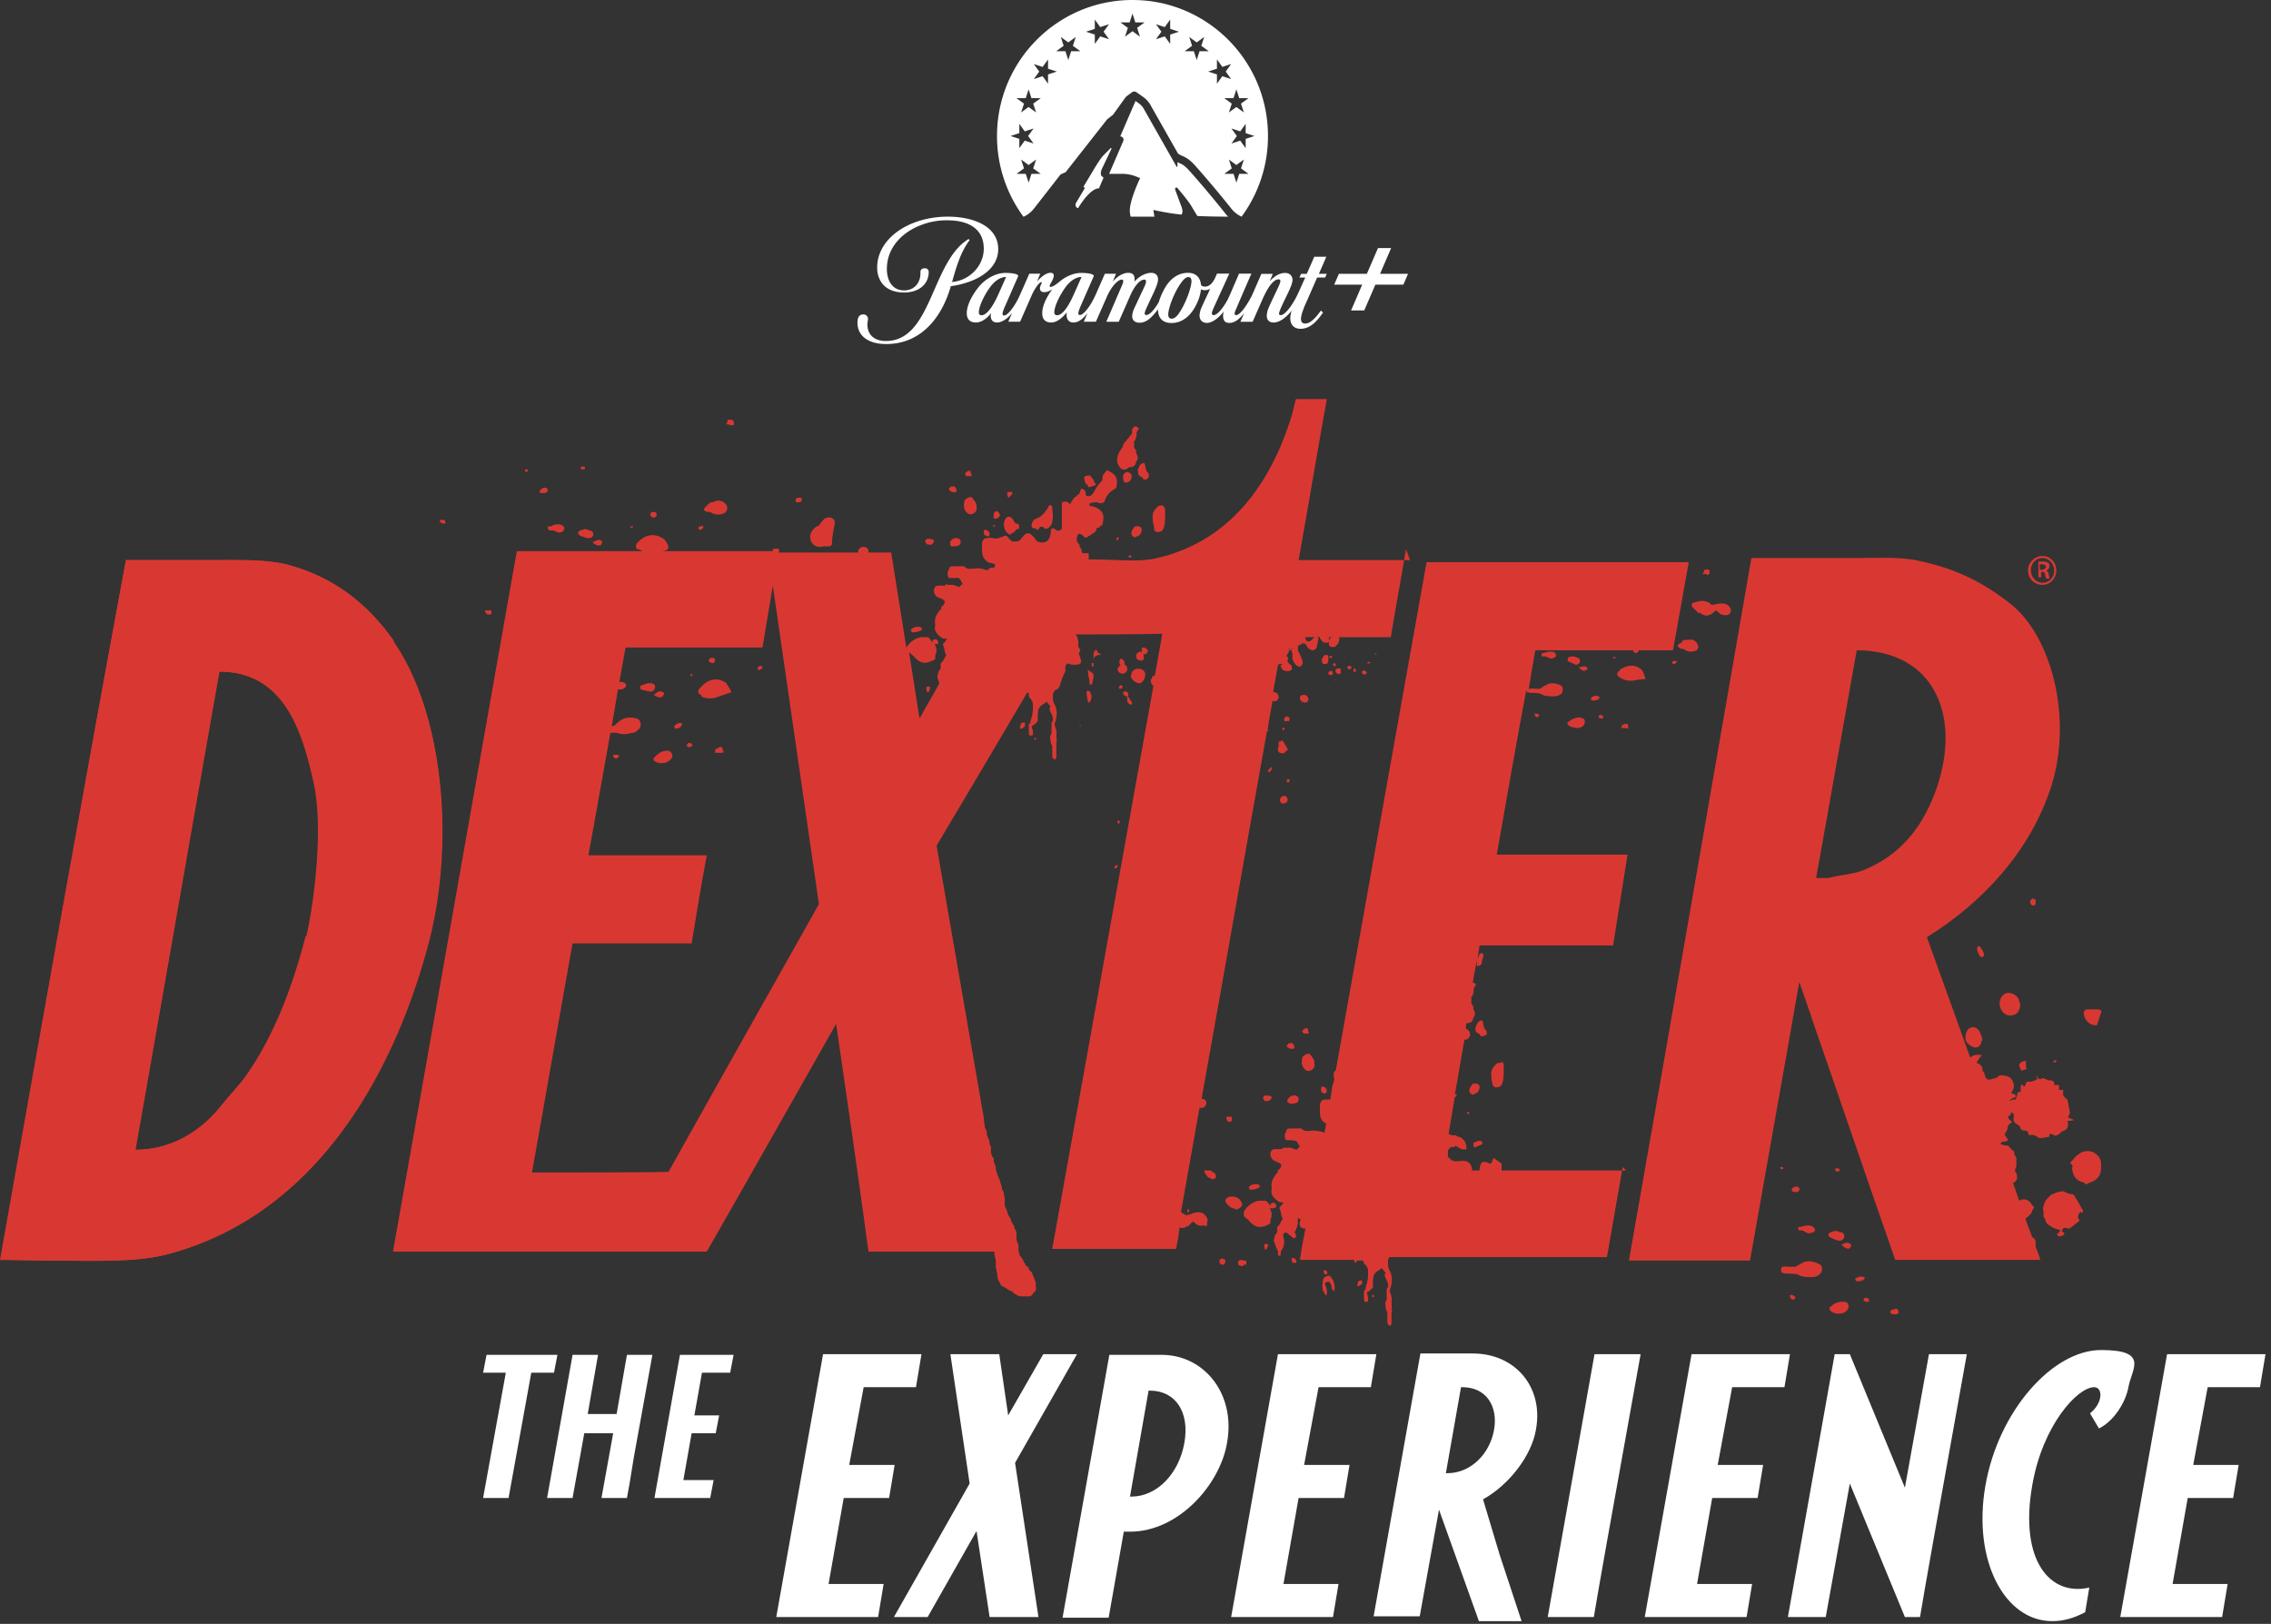
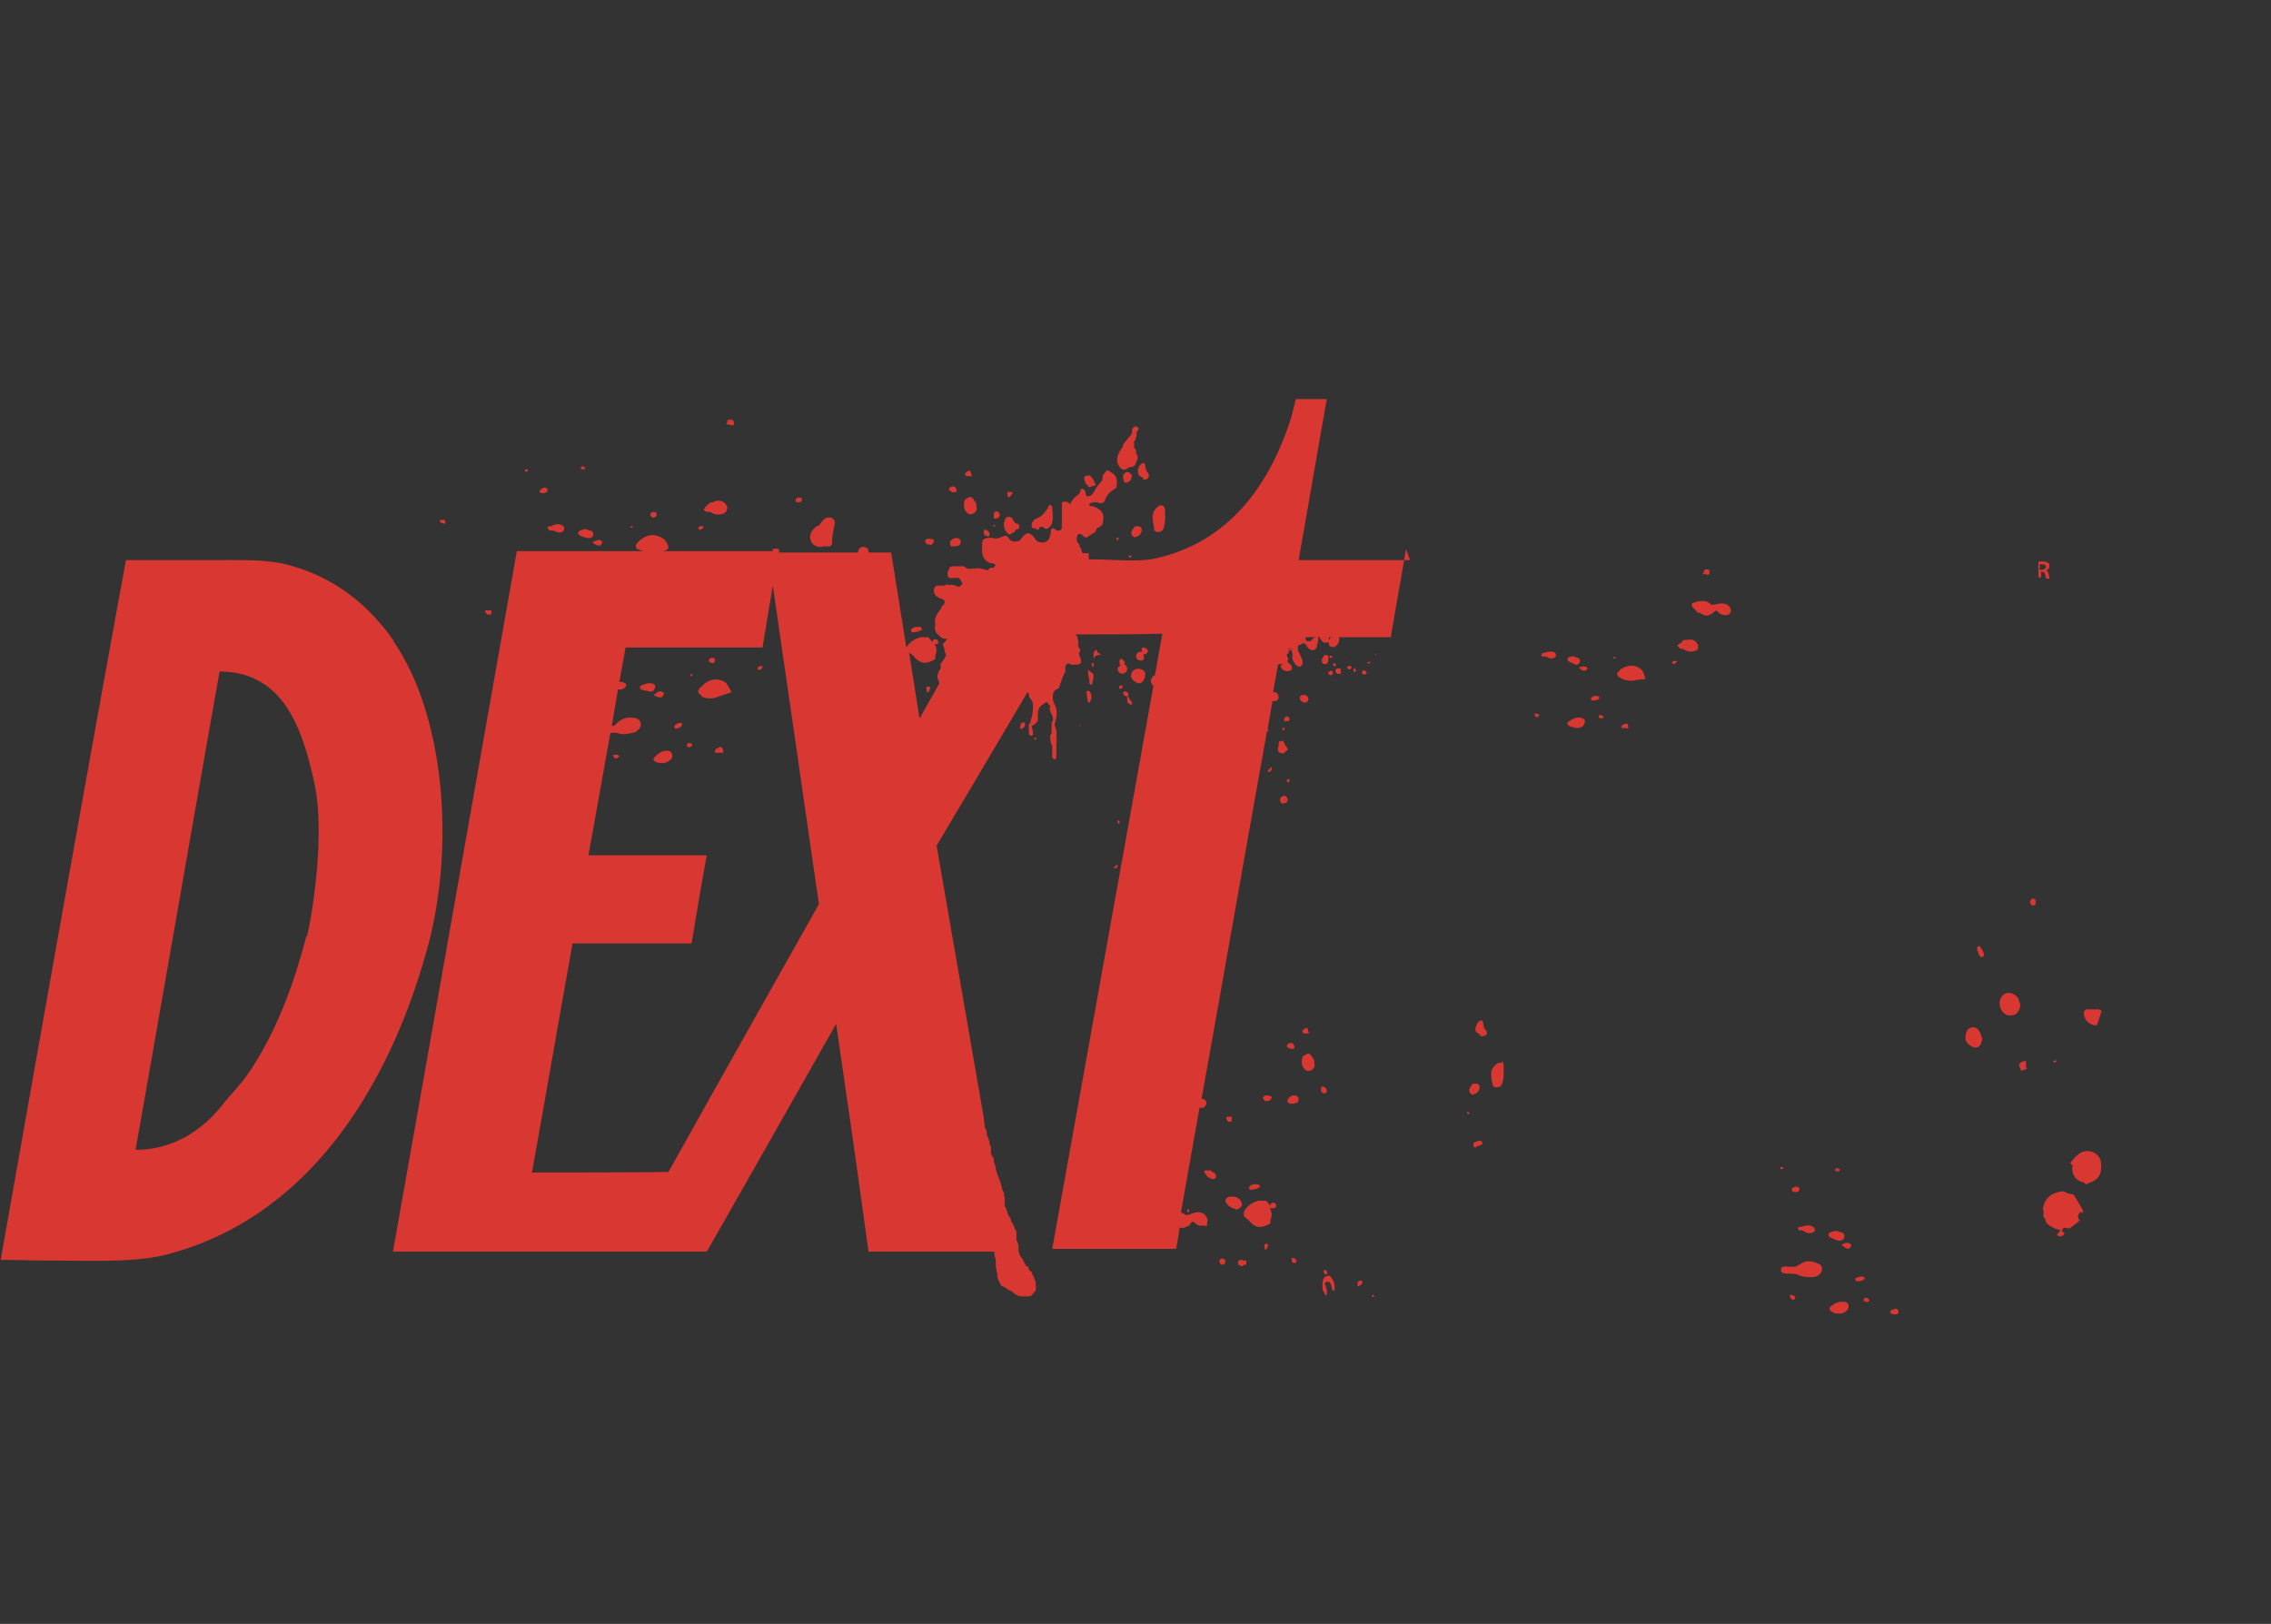
<svg xmlns="http://www.w3.org/2000/svg" width="330" height="236" fill="none">
  <rect width="100%" height="100%" fill="#333333" stroke="none" />
-   <path fill="#fff" d="M160.257 24.25c-.537 1.013-.214 1.376-.018 1.458.08.033.119.12.082.199l-.635 1.476s-1.106-.245-3.007 2.83c-.072.117-.603-.236-.308-.743l1.21-2.041a.18.18 0 0 0-.162-.267l1.324-2.198c.17-.28 1.044-1.8 1.56-2.34l1.089-1.101c.057-.067.148.032.11.11l-1.246 2.617h.001Zm-11.533 7.252a19.725 19.725 0 0 1-3.848-11.737C144.875 8.849 153.689 0 164.564 0c10.874 0 19.688 8.849 19.688 19.766a19.72 19.72 0 0 1-3.838 11.721 3.981 3.981 0 0 1-1.581-1.288c-2.801-3.487-4.8-5.732-5.256-6.23-.978-1.065-1.434-1.131-2.18-1.505a.604.604 0 0 1-.3-.287l-3.808-6.716a3.764 3.764 0 0 0-1.191-1.384l-.951-.67a.558.558 0 0 0-.651.005l-.784.572a.738.738 0 0 0-.167.17l-1.797 2.509-.874.687-6.027 7.676-.552.238a.746.746 0 0 0-.293.227l-3.666 4.707c-.327.409-.786.945-1.612 1.303Zm32.691-6.24-1.085-.791.415-1.282-1.086.792-1.086-.792.416 1.282-1.086.792h1.342l.415 1.281.414-1.281h1.342-.001Zm.868-5.496-1.276-.417v-1.347l-.789 1.09-1.276-.416.789 1.09-.789 1.09 1.276-.416.789 1.09v-1.347l1.276-.416v-.001Zm-3.038-5.498h-1.342l1.086.791-.416 1.282 1.086-.792 1.086.792-.415-1.282 1.085-.79h-1.342l-.414-1.282-.415 1.281h.001Zm-2.411-4.285-1.277.416 1.277.415v1.348l.789-1.09 1.276.416-.788-1.09.788-1.09-1.276.416-.789-1.09v1.349Zm-3.612-3.328-1.086.792h1.342l.415 1.281.414-1.281h1.342l-1.086-.792.415-1.28-1.085.79-1.086-.79.414 1.28h.001Zm-4.459-2.045-.788 1.09 1.276-.416.789 1.09V5.027l1.276-.417-1.276-.415V2.847l-.789 1.09-1.276-.416.788 1.09Zm-5.957-1.352 1.086.791-.414 1.281 1.086-.792 1.085.792-.414-1.281 1.086-.791h-1.342l-.415-1.282-.415 1.282h-1.343Zm-4.994 1.352 1.276.417v1.347l.788-1.09 1.277.416-.79-1.09.789-1.09-1.277.416-.788-1.09v1.348l-1.276.415.001.001Zm-3.25 2.045-1.085.792h1.342l.414 1.281.414-1.281h1.342l-1.086-.792.415-1.28-1.085.79-1.086-.79.414 1.28h.001Zm-3.546 3.744-.788 1.09 1.276-.415.788 1.09v-1.348l1.277-.416-1.277-.415V8.637l-.788 1.09-1.276-.416.788 1.09V10.4Zm-3.305 3.87 1.086.79-.415 1.282 1.086-.792 1.086.792-.415-1.282 1.085-.79h-1.342l-.414-1.282-.415 1.281h-1.342Zm-.868 5.497 1.277.416v1.347l.788-1.09 1.276.416-.789-1.09.789-1.09-1.276.416-.788-1.09v1.347l-1.277.417Zm.868 5.497h1.342l.415 1.281.414-1.281h1.342l-1.085-.792.415-1.282-1.086.792-1.086-.792.415 1.282-1.086.792Zm23.386 2.07s1.647 1.907 2.073 2.702l.811 1.353c.699.045 2.627.098 4.483.098a5.269 5.269 0 0 1-.517-.599c-3.167-3.94-5.175-6.134-5.194-6.156-.642-.7-.939-.836-1.429-1.059l-.227-.105v.598c0 .079-.092.12-.139.037l-4.657-8.21-.012-.026a2.639 2.639 0 0 0-.833-.968l-.455-.32-2.22 5.145c.346 0 .578.355.441.674l-2.052 4.766h1.883c.728 0 1.448.143 2.123.42l.496.204s-1.498 3.094-1.498 4.723c0 .297.047.597.122.877h3.453l-.159-.977s2.078.481 4.105.678c.094-.138.247-.516-.04-1.218l-.872-2.352c-.118-.3.14-.482.314-.284Zm-26.046 8.87c0-3.184-3.362-4.716-7.355-4.716-4.272 0-8.191 1.901-9.63 4.849a5.597 5.597 0 0 0-.602 2.535c-.015.766.19 1.518.602 2.15.617.915 1.717 1.49 3.332 1.49 1.982 0 3.553-1.09 3.553-2.992 0 0 .029-.53-.588-.53-.499 0-.631.353-.616.53.074 1.488-.808 2.683-2.379 2.683-1.761 0-2.496-1.503-2.496-3.11 0-3.287 2.467-5.467 5.036-6.41a10.212 10.212 0 0 1 3.759-.664c2.906 0 5.285 1.12 5.285 4.127 0 2.505-2.1 4.642-4.61 4.834l.103-.339c.513-1.843 1.145-3.861 2.172-5.35.058-.088.161-.236.279-.382l-.147-.177c-.22.133-.426.28-.632.442-4.815 3.774-4.962 14.384-11.377 14.384-.22 0-.441-.015-.66-.044-1.336-.221-2.041-1.12-2.041-2.372 0-.25.088-.59.088-.782a.644.644 0 0 0-.631-.663h-.073c-.573 0-.807.457-.822 1.106-.044 1.872 1.336 2.962 3.465 3.169.234.014.47.029.719.029 5.005 0 8.073-3.803 9.381-8.415a11 11 0 0 0 1.952-.412c2.32-.65 4.933-2.21 4.933-4.967v-.003Zm46.595 3.595h1.145l-.235.53h-1.159c-.074.177-.456 1.032-.837 1.917-.455 1.046-.94 2.136-.954 2.15-.338.856-.559 1.49-.559 1.962 0 .471.236.663.602.663.338-.015.646-.133.911-.354.484-.353.954-.928 1.38-1.533l.309.295c-.456.649-.998 1.355-1.674 1.827-.47.34-1.028.53-1.601.53-.865 0-1.482-.515-1.482-1.547.015-.383.073-.751.205-1.12-.557.752-1.6 1.753-2.627 1.753-.69 0-.998-.427-.998-.987.029-.428.131-.84.308-1.223.191-.457.47-1.047.837-1.814.396-.84.836-1.68.836-1.99v-.044a.241.241 0 0 0-.25-.22c-.749 0-1.556 1.105-2.363 2.932l-1.424 3.242h-1.777l.543-1.238c-.646.781-1.306 1.4-2.157 1.4-.735 0-.896-.5-.896-1.032 0-.206.029-.412.074-.605h-.015c-.704.959-1.688 1.636-2.408 1.636-.719 0-1.071-.457-1.071-1.09.029-.413.132-.826.308-1.194.279-.634.631-1.386.954-2.063l.279-.605a1.544 1.544 0 0 1-.763.192 1.109 1.109 0 0 1-.572-.118 6.316 6.316 0 0 1-.573 1.99c-.793 1.783-2.099 2.903-3.714 2.903-1.366 0-1.879-.81-1.953-1.74v-.25c-.881 1.165-1.659 1.946-2.687 1.946-.793 0-1.072-.457-1.072-.973.029-.353.118-.707.265-1.031l1.585-3.39a1.61 1.61 0 0 0 .162-.59c0-.19-.074-.28-.25-.28-.588 0-1.366.782-2.07 2.388l-1.645 3.744h-1.806l2.32-5.38c.073-.162.132-.339.146-.515v-.044a.214.214 0 0 0-.235-.193c-.47 0-1.424.856-2.128 2.447l-1.615 3.67h-1.762l.543-1.239c-.734.899-1.322 1.356-2.055 1.356-.661 0-.984-.487-.984-1.062 0-.147.015-.28.029-.413-.469.59-1.335 1.474-2.26 1.474-.925 0-1.321-.53-1.307-1.386 0-1.017.588-2.255 1.454-3.434-.368.236-.778.413-1.145.413-.471 0-.646-.25-.646-.575 0-.326.264-.678.264-.811 0-.044-.029-.073-.088-.073-.176 0-.806.648-1.365 1.901l-1.688 3.847h-1.717l.542-1.253c-.675.84-1.512 1.37-2.142 1.37-.719 0-.955-.427-.955-1.016.015-.118.029-.235.059-.353-.456.59-1.248 1.37-2.232 1.37-.88 0-1.321-.53-1.306-1.385.014-1.061.646-2.358 1.571-3.581.836-1.135 2.422-2.24 4.051-2.24 1.101 0 1.967.192 1.836.5l-1.806 4.127c-.161.354-.455 1.032-.455 1.311 0 .177.088.251.22.251.587 0 1.658-1.518 2.305-2.977l1.365-3.095h1.586l-.47 1.135c.557-.649 1.322-1.268 1.967-1.268.338 0 .47.162.47.413 0 .545-.603 1.253-.603 1.504 0 .073.044.133.162.133.221 0 .66-.251 1.262-.752.852-.722 2.011-1.282 3.141-1.282 1.131 0 1.968.192 1.836.5l-1.805 4.112c-.118.28-.426.973-.426 1.253 0 .177.088.25.219.25.588 0 1.63-1.443 2.277-2.902l1.364-3.095h1.616l-.47 1.15c.719-.825 1.512-1.282 2.275-1.282.602 0 .896.31.896.899 0 .132 0 .25-.029.383.72-.796 1.629-1.282 2.467-1.282.602 0 .969.383.969.914 0 .501-.22 1.003-.543 1.769l-1.16 2.475c-.058.148-.235.546-.235.723 0 .177.089.25.221.25.528 0 1.188-.81 1.82-1.857a9.897 9.897 0 0 1 1.057-2.342c.69-1.062 1.733-1.931 3.2-1.931 1.057 0 1.777.605 1.88 1.74.073.132.234.265.572.265.705 0 1.145-.605 1.409-1.12l.352-.767h1.777l-1.542 3.375-.749 1.65c-.103.236-.235.561-.235.738v.06c.015.132.133.22.249.205.72 0 1.836-1.724 2.277-2.74l1.423-3.287h1.791l-1.467 3.375s-.808 1.901-.867 2.034a1.219 1.219 0 0 0-.103.384c0 .147.059.235.206.235.69 0 1.791-1.812 2.335-2.903l1.35-3.095h1.659l-.44 1.06c.675-.706 1.409-1.192 2.216-1.192.72 0 1.087.457 1.087 1.032s-.588 1.739-.954 2.49c-.25.516-.588 1.224-.793 1.71-.162.413-.205.546-.205.694 0 .148.087.206.234.206.661 0 1.806-1.577 2.54-3.183l1.028-2.285h-.851l.25-.53h.822l.689-1.562.397-.929h1.762l-1.087 2.491-.001-.002Zm-46.566 2.963 1.116-2.506c-.881 0-1.704.634-2.334 1.489-.896 1.238-1.616 2.785-1.629 3.655 0 .324.176.413.426.413.675 0 1.585-1.164 2.422-3.05h-.001Zm10.966 0 1.116-2.506c-.881 0-1.703.634-2.333 1.489-.896 1.238-1.615 2.785-1.63 3.655.015.324.191.413.44.413.691 0 1.556-1.12 2.407-3.05Zm16.649-2.491c-.352 0-.662.266-1.116.9-.998 1.4-1.718 3.433-1.805 4.303-.06.5.058.84.469.84.294 0 .632-.162 1.029-.722.983-1.386 1.82-3.699 1.863-4.657.015-.37-.088-.663-.439-.663l-.001-.001Zm27.839-.472 1.616-3.748h-1.914l-1.617 3.748h-4.068l-.678 1.572h4.068l-1.616 3.748h1.914l1.616-3.748h4.067l.678-1.572h-4.067.001Z" />
  <g clip-path="url(#a)">
-     <path fill="#D93832" d="M236.3 170.1h-18.1v-1c-.4-.3-.8-.5-1.1-.8-.3.2-.2.6-.5.8-.2 0-.4-.1-.6-.2-.2-.1-.4 0-.7 0-.1.3-.3.6-.3 1v.2h-1.1c0-.9-.5-1.4-1.3-1.4-.6 0-1.4.3-1.9-.3l-.3-.3v-.9c.1-.2.3-.4.5-.5h.3c.1 0 .2 0 .3-.2.5.3.9.7 1.6.5 0-.933-.367-1.533-1.1-1.8h-.2c-.1 0-.2-.3-.3-.2-.4 0-.7 0-1-.2l.9-5.4h.2c0-.1 0-.2.1-.4-.1 0-.3 0-.3.1.5-2.7.9-5.3 1.4-8h.2c.4-.1.7-.5.6-.9 0-.3-.3-.6-.6-.7 0-.3 0-.5.1-.8.6 0 .9-.2 1-.8.3-.4.3-.8 0-1.2 0-.3 0-.6-.3-.8v-1.1h.2v-.3c.3-.3 0-.8.3-1.1.2-.2.2-.4 0-.5 0 0-.2-.1-.3-.1l.6-3.3v.9c.3 0 .5-.1.7-.3 0-.4.2-.9.3-1.3 0 0-.2-.2-.2-.3-.5 0-.5.5-.7.8.1-.6.2-1.3.3-1.9h19.4l2.1-13.2h-19c1.4-8 2.8-16 4.3-24v.1c0 .1 0 .3.2.3.1 0 .3.1.5.1.4 0 .8 0 1.3.1.6.4 1.3.4 2 .4.3 0 .7-.1 1-.3.4-.3.4-1.1 0-1.3-.7-.3-1.5-.5-2.2 0-.3.1-.5.3-.8.5h-.8c-.2 0-.5-.1-.7 0-.1 0-.2.1-.2.3.3-2 1-5.9 1-5.9h14.2c0 .2.2.4.4.4s.4-.1.4-.4h5c.8-4.3 1.5-8.5 2.3-12.8h-38.1c-4.4 24.6-8.8 49.2-13.2 73.9-.2 0-.3.2-.3.6v.4h.1c0 .3-.1.6-.2 1 0 0-.1 0-.1.2v.1c-.1.6-.2 1.2-.3 1.9h-.8c-.4 0-.6.3-.7.7v1.2c0 .8.3 1.3.9 1.6 0 .4-.2.8-.2 1.3-.5-.1-1-.3-1.6-.3-.6 0-1.3.3-1.8-.3h-1.6c-.4 0-.6.1-.6.5-.2.1-.2.4-.2.6 0 .2 0 .4.2.6h1v.1c.7-.2.7.6 1 .8l-.5.5c-.4-.1-.9-.4-1.3-.3h-.5c-.2 0-.3.1-.3.2h-1.1c-.3 0-.6.3-.6.7 0 .4.2.8.6 1 .2.1.5.2.7.3.3.2.4.4.1.8 0 .1-.2.2-.3.2v.3c-.6.7-1.1 1.4-.9 2.4v.1c-.2.7.2 1.2.7 1.6.3.3.6.4 1 .3-.1.3-.3.5-.5.7-.1 0-.1.3 0 .4.2.4.1.9.4 1.3-.2.3-.3.6-.5.9-.2.2-.4.3-.3.7 0 .2 0 .4-.1.5-.3.3-.3.7-.4 1.1.2.5.3 1 .6 1.5v.5s0 .2.2.2c0 0 .2 0 .2-.2 0-.3 0-.5.2-.7.3-.5.4-1.1.2-1.8-.1-.5 0-.6.4-.7.2.1.4.3.5.4.2.1.3.3.5.4.2.1.3 0 .4-.1.1-.3 0-.5-.2-.7v-.1c.3-.1.2-.5.4-.7 0-.2 0-.3.1-.5v-.8c.1 0 .2.2.4.2 0 .1 0 .2-.1.3-.1.3-.1.7.2.9.2.1.4.2.6.1-.3 1.5-.6 3.1-.8 4.6h7.9c0 .1 0 .3.1.4.1 0 .2 0 .2-.1 0 0 0-.1.1-.2h.9c0 .3.1.5.4.7.1.2.3.4.3.8 0 .6 0 1.3-.2 1.9-.1.3-.2.6-.2.9h-.2v1c0 .2 0 .5.1.7h.2s.2 0 .3-.1v-.5c-.1-.3-.1-.5-.2-.8.4-.1.6-.4.9-.7v-.5c0-.8 0-1.5.7-1.9.2-.1.4-.3.6-.4.2.3.4.5.6.7h-.1c-.3.6.4 1.1.4 1.7v.4c-.2 0-.2.4-.2.6V188.9c-.3.3-.2.8-.1 1.3 0 .2.1.3.2.5v1.4c0 .2 0 .3.2.5 0 0 .1 0 .2.1.1-.1.2-.2.2-.4v-1.4c0-.2.2-.4 0-.6.1-.3 0-.7 0-1.1.1-.4 0-.7-.1-1.1-.2-.4-.2-.7 0-1 .2-.9.3-1.7-.3-2.7 0 0 0-.2-.1-.3v-.9c0-.2.1-.4.2-.5h31.6c.8-4.4 1.5-8.7 2.3-13.1l.5.5Zm-22.2-22.2h-.1.1ZM261.2 142c.7 1.9 1.3 3.8 2 5.7v.1c4.1 11.8 8.1 23.6 12.2 35.3h21.1c-.2-.6-.4-1.2-.7-1.9v-.3c0-.5 0-.9-.5-1.1-.3-.9-.7-1.8-1-2.7.1 0 .2-.2.3-.2.3-.3.6-.5.7-.9 0-.2.2-.4.3-.5-.1-.2-.3-.3-.4-.5-.4-.7-1.2-.9-1.8-.5-.3-.9-.6-1.8-.9-2.6.2 0 .4-.2.5-.4.2-.3.1-.7 0-1 0-.1-.2-.2-.2-.3 0-.2.1-.5.2-.7V168.3l-.3-.6v-.3l-.1-.1c-.3-.2-.5-.5-.8-.8-.3 0-.7-.1-1.1-.2.1-.7.9-.1 1.1-.7-.2-.2-.3-.4-.5-.7.1-.3.3-.5.4-.8 0-.4.2-.8.7-1l-.4-.4c-.3-.3-.3-.4 0-.6l.2-.1c-.1-.3 0-.3.2-.3l.2.2c0 .2.1.4 0 .6-.1.3.1.7.5.9.2.1.5.3.5.6 0 .1.3.3.4.3.6 0 .6 0 .8.6l.1.1c.6-.2 1 .1 1.4.4.5 0 1-.1 1.5-.2 0-.5 0-.5.5-.3.4.2.5.2.9-.1.2-.1.3-.3.5-.4.6-.2.8-.4.8-1 0-.2 0-.3-.1-.5.3 0 .6 0 .9-.1v-.1c-.2 0-.5-.2-.8-.3.1-.2.2-.5.3-.7-.2-.6-.2-1.3-.4-1.9-.3-.3-.5-.4-.6-.6v-.8h-.6v-.7h-.7c.1-.6-.3-.7-.7-.7-.2 0-.4-.1-.6-.2-.2-.1-.4-.2-.6 0-.2.1-.4 0-.5-.2 0-.1 0-.2-.1-.3v.6c-.3.1-.5.2-.8.3h-.7c-.1.3-.2.5-.3.7-.1 0-.3-.2-.4-.3-.3.3-.1.7-.2 1.1-.2 0-.4 0-.4.1-.1.4-.2.7-.3 1h-.5s-.2.1-.2.2c0 0-.1 0-.2-.1.2-.1.3-.2.4-.3.2 0 .4-.1.5-.2 0-.6-.4-.3-.6-.5 0-.2.1-.3.2-.5.3-.5.1-1.2-.3-1.7-.3-.3-1.2-.5-1.6-.4 0 0-.1 0-.2.1-.3.4-.8.3-1.2.5h-.3c-.3-.1-.4-.3-.5-.7 0-.3-.2-.5-.3-.5 0-.3 0-.6-.3-.9-.2-.2-.4-.3-.6-.3.2-.4.5-.8.8-1.2h-.8c-.3 0-.7.2-.9.4-2.1-5.8-4.2-11.7-6.3-17.5 7.9-4.9 15-12.3 18.1-22 3.1-9.9 0-21.7-5.9-26.4-3.8-3-7.7-5.1-13.4-6.3-2.6-.6-5.9-.4-9-.4h-15.3c-5.9 34-11.8 68.1-17.8 102.1h17.6c2.4-13.7 4.9-27.5 7.3-41.3l-.4.1Zm8.5-47.5c11.8 0 15.5 10.2 11.4 20.9-2 5.2-5.2 9-10.4 11.1-1.6.6-3.2.6-5 1.1h-1.8c2-11 3.9-22 5.9-33.1h-.1ZM57.2 93.3v-.2c-3.7-5.2-8.6-9.3-15.7-11.1-3-.7-6.6-.6-10.3-.6H18.3C12 115.3 6 149.2 0 183.1c2.4 0 4.8.1 7.2.1 5.7 0 12 .3 16.6-.8 20.7-5.2 32.6-24.2 38.2-44.6 4.2-15.2 2.4-34.1-4.8-44.5Zm-12.8 42.8c-2 7.7-4.7 14.6-8.7 20.3-1.1 1.5-2.4 2.8-3.5 4.2-2.6 3.3-6.8 6.5-12.6 6.5 4.1-23.2 8.1-46.3 12.2-69.5 9.4 0 12.1 8.5 13.8 16.3 1.6 7.4-.4 19.5-1.1 22.2h-.1ZM296.8 85c1.1 0 2-.9 2-2.1 0-1.2-.9-2.1-2-2.1s-2.1.9-2.1 2.1c0 1.2.9 2.1 2.1 2.1Zm0-3.9c.9 0 1.7.8 1.7 1.8s-.7 1.8-1.7 1.8c-.9 0-1.7-.8-1.7-1.8s.7-1.8 1.7-1.8Z" />
    <path fill="#D93832" d="M296.4 83.1h.3c.3 0 .4.1.5.4 0 .3.1.5.2.6h.4s0-.2-.1-.6c0-.3-.2-.5-.4-.6.2 0 .5-.3.5-.6s0-.4-.2-.5c-.1-.1-.4-.2-.7-.2h-.7v2.3h.4v-1l-.2.2Zm0-1.1h.3c.4 0 .6.2.6.4s-.3.4-.6.4h-.3V82ZM161.9 126.1c.3.2.4 0 .5-.2 0-.1 0-.2-.1-.2 0 0-.2.1-.3.2 0 .1-.2.2-.2.3l.1-.1ZM162.4 119.3v.3c.2.2.3 0 .3-.1s0-.2-.2-.3l-.1.1ZM193 96.1c0-.2.1-.5 0-.7 0 0 0-.1-.1-.2h-.2c-.2 0-.4 0-.4.3-.2.2-.3.3-.2.6 0 .1 0 .2.1.3.2.2.5.1.7 0 0 0 0-.1.1-.2v-.1ZM194.8 97.9c.1-.1 0-.5 0-.7-.1-.1-.4-.1-.6 0-.2.2-.2.4 0 .6.2.2.5.2.7 0l-.1.1ZM193.2 98c0 .1.3.2.4 0 .1 0 .1-.3 0-.4 0-.1-.2-.2-.4 0-.2 0-.2.3-.1.5l.1-.1ZM194.1 96.8v-.3c-.1-.1-.3-.2-.3-.1-.1 0-.1.3 0 .4h.4-.1ZM196.9 97.1h-.1c-.2.3-.2.3 0 .6.3-.2.3-.2.1-.5v-.1ZM194.1 99v-.2h-.1v.1h.1v.1ZM195.4 95.4h-.1v.1h.1v-.1ZM185.5 101.6c.2 0 .2 0 .3-.1-.1 0-.2 0-.3.2v-.1ZM186 107.6s-.1.2-.2.3v.5c0 .1-.1.2-.1.4s0 .5.3.6c.2.1.5.1.7 0 0 0 0-.1.1-.2 0 0 .2-.1.3-.2v-.2c-.2-.3-.4-.6-.6-1 0-.2-.3-.2-.5 0v-.2ZM186.8 116.7s.2 0 .2-.2c.2-.2.1-.4 0-.6-.1-.2-.3-.3-.5-.2-.2 0-.4.2-.5.4 0 .2 0 .4.1.5.2.2.4.3.7 0v.1ZM189.5 101c-.3 0-.5 0-.6.3v.3c.1.3.4.5.8.5.3 0 .5-.4.4-.6 0-.2-.3-.5-.5-.5h-.1ZM187.4 113.3a.423.423 0 0 0-.4 0v.2c0 .1 0 .2.1.2s.2 0 .3-.2v-.2ZM186.8 104.8h.5c.1-.2.1-.4 0-.6 0 0-.2 0-.3-.1 0 0-.2.1-.3.2-.2.2-.1.5.1.6v-.1ZM184.8 111.5h-.1l-.4.4c0 .1-.1.2 0 .3 0 0 .2 0 .3-.1.1-.1.2-.3.2-.5v-.1ZM195.9 96.8c-.1 0-.2.3 0 .4 0 .1.3.1.4 0 .1-.1.1-.3 0-.4h-.4ZM198.7 96.2v.2h.4v-.2c-.1 0-.3 0-.5.1l.1-.1ZM197.9 97.7s0 .1.1.2c.2.2.3.2.5 0l.1-.1c0-.2-.2-.3-.4-.4-.1 0-.2.2-.3.2v.1ZM199.8 95v.1s.1.1.2 0V95h-.2ZM186.7 105.9c-.2-.2-.2-.2-.4 0 .2.3.2.3.4 0ZM193.4 95.6s.1 0 .2-.1c0-.1-.1-.2-.3-.2 0 0-.2.1-.1.2 0 0 .1.2.2.1ZM247.7 83.4h.2c.1.2.3.2.5 0v-.5c-.2-.2-.5-.2-.8 0v.3c-.2 0-.2.2 0 .3l.1-.1ZM243 96.2v.2s.1.1.2.1c.2 0 .4-.2.5-.4-.2 0-.4-.1-.6 0l-.1.1ZM237.4 98.9c.5-.1 1.1-.2 1.7-.2-.1-.4-.2-.8-.4-1.1 0-.1-.1-.2-.2-.3-.8-.7-1.8-.7-2.7-.2-.2.1-.4.2-.5.4-.4.3-.4.7 0 .9.7.5 1.4.6 2.2.5h-.1ZM228.9 105.8c.4 0 .7 0 1-.2.3-.2.4-.5.4-.8 0-.3-.3-.4-.6-.5-.7-.1-1.3.2-1.9.7-.1 0 0 .2 0 .3.3.3.6.4 1 .4l.1.1ZM227.9 96.1c.3.2.7.3 1 .5h.2c.2 0 .5-.3.5-.5s-.1-.4-.3-.5c-.2 0-.3-.1-.5-.2-.3 0-.6 0-.8.1-.1 0-.2.2-.2.3 0 0 0 .3.1.3ZM226.1 95.2c0-.2-.2-.5-.6-.5-.4 0-.7 0-1.1.2h-.2c-.1 0-.2.1-.2.3 0 0 0 .2.1.2h.5c.3.1.5.3.8.3.3 0 .7-.2.7-.4v-.1ZM230.7 97.2s0-.2-.1-.2c-.4-.3-.7-.1-1.2 0 .4.4.7.6 1.1.4 0 0 .2-.2.2-.3v.1ZM232.2 101.2c-.4-.2-.7 0-1 .2v.2s0 .2.2.2c.4 0 .7 0 1-.3v-.3h-.2ZM232.7 104.4c.1 0 .2 0 .3-.1 0-.2-.2-.4-.5-.4 0 0-.2.1-.2.2 0 .3.2.3.4.3ZM223.4 104.2s.2-.2.3-.2c-.1-.3-.5-.3-.7-.3 0 .3.1.5.5.6l-.1-.1ZM234.4 95.5c0 .1 0 .2.2.2 0 0 .1 0 .2-.1 0 0-.1-.1-.2-.1h-.2ZM235.9 105.3c-.2 0-.3.3-.3.5.3 0 .7 0 1 .1v-.2c0-.6-.2-.6-.7-.4ZM244.5 93.3c-.1 0-.2.1-.3.2-.1 0-.2 0-.3.2-.2 0-.2.2 0 .3.2.3.4.3.7.3.5.4 1.1.5 1.7.3.4-.1.6-.5.4-.9-.1-.3-.4-.6-.7-.7-.3-.1-.7 0-1 0-.2 0-.4 0-.6.2l.1.1ZM246.9 89c.5.3 1 .7 1.6.3.1 0 .2 0 .3-.2h.1c.2-.2.5-.6.8-.1.3.3.6.4 1 .4.3 0 .5 0 .7-.3.2-.3.1-.6 0-.8-.3-.4-.6-.6-1.2-.6-.5 0-1 .2-1.5.2-.8-.8-1.7-.6-2.6-.3-.3 0-.3.4-.2.6l.9.9.1-.1ZM260.4 172.9v.2c.3.2.7.2 1 0 0 0 0-.2.1-.2 0 0 0-.2-.1-.3-.3-.3-.9-.1-1.1.3h.1ZM267.3 170.2c.1-.2 0-.3-.2-.4h-.4v.4c.2.1.4 0 .4 0h.2ZM261 185.1c.7.5 1.5.5 2.3.5.4 0 .8-.1 1.1-.4.5-.4.5-1.3-.1-1.5-.8-.4-1.7-.6-2.5-.1-.3.2-.6.3-.9.5h-.9c-.3 0-.6-.1-.9 0-.2 0-.3.2-.3.5 0 .1 0 .3.2.4.2 0 .4.1.6.1.5 0 1 0 1.4.1v-.1ZM268.6 189.7c0-.3-.3-.5-.6-.5-.8-.1-1.5.2-2.1.8-.1.1 0 .3 0 .4.3.3.7.5 1.1.5.4 0 .9 0 1.2-.3.3-.2.5-.6.4-.9ZM265.7 179.4c0 .1 0 .3.2.4.4.2.8.4 1.2.5h.3c.3 0 .6-.3.6-.6s-.1-.5-.4-.6c-.2 0-.4-.1-.6-.2-.3 0-.6 0-1 .2-.1 0-.3.2-.3.3ZM263.7 178.7c0-.3-.3-.5-.7-.6-.4 0-.8 0-1.2.2h-.3c-.1 0-.3.1-.2.3 0 0 0 .2.2.2s.4 0 .6.1c.3.2.6.4.9.3.4 0 .7-.2.8-.5h-.1ZM268.8 181.3c.1 0 .2-.2.2-.3 0 0 0-.2-.1-.2-.4-.3-.8-.2-1.3.1.4.4.8.7 1.2.5v-.1ZM270.8 185.6c-.4-.2-.8 0-1.2.2v.2s.1.2.2.2c.4 0 .8 0 1.1-.3.1-.2 0-.2 0-.3h-.1ZM271.3 189.2c.1 0 .3 0 .3-.2s-.2-.4-.5-.4c0 0-.3.1-.3.2 0 .3.2.4.5.4ZM260.6 188.9c.1 0 .2-.2.3-.3-.2-.4-.5-.4-.8-.4 0 .4.1.6.5.7ZM275 190.3c-.2.1-.5.4-.2.6.2.1.8.2 1 0 .2-.2 0-.6-.2-.7-.1 0-.4 0-.6.2v-.1ZM258.9 169.6h-.2c0 .2 0 .3.2.3h.2c0-.2 0-.3-.2-.3ZM105.8 61.7h.2s.1.1.2.1h.3c.2 0 .2-.4.1-.5 0-.2-.2-.3-.4-.3h-.4c-.1 0-.1.2-.1.4-.2.1-.2.2 0 .3h.1ZM78.5 71.6c.3.1.7.1 1-.1 0 0 0-.2.1-.2 0 0 0-.2-.1-.3-.4-.3-.9 0-1.1.4 0 .1 0 .2.1.2ZM84.6 68.2h.4c0-.3 0-.3-.2-.4-.1 0-.3 0-.4.1 0 .1 0 .3.1.3h.1ZM101.7 77c.1 0 .5-.2.5-.4 0-.3-.5-.1-.7 0v.3l.2.1ZM92.8 79.8c.8.5 1.6.6 2.5.4.5-.1 1.1 0 1.6-.3s0-1-.2-1.3c0-.1-.2-.2-.3-.3-1-.7-2.2-.7-3.1 0-.2.1-.4.3-.6.5-.4.4-.4.8 0 1.1l.1-.1ZM84.2 77.8c.4.2.8.3 1.2.4h.3c.3 0 .6-.4.5-.6 0-.3-.2-.4-.4-.5-.2 0-.4-.1-.6-.2-.3 0-.6.1-.9.2-.1 0-.2.2-.3.3 0 .1 0 .3.2.3v.1ZM87.3 79.1c.1 0 .2-.2.2-.3 0 0 0-.2-.1-.2-.4-.3-.8 0-1.3.2.4.4.8.6 1.3.4l-.1-.1ZM95 75.2c.2 0 .5-.2.4-.5 0-.2-.2-.3-.4-.3-.3 0-.5.1-.5.4 0 .2.3.5.5.4ZM79.8 77.1h.6c.3.1.6.3.9.3.4 0 .7-.3.7-.6s-.3-.5-.7-.6c-.5 0-.8 0-1.2.3h-.3c-.1 0-.3.1-.2.3 0 0 .1.2.2.2v.1ZM91.8 76.7s.2 0 .2-.2h-.4c0 .2.1.2.2.2ZM119 79.5c.2 0 .4 0 .6-.1h.9c.2 0 .4-.2.4-.4 0-1 .2-1.9.4-2.9.1-.5-.3-.9-.8-.9-.3 0-.6.1-.8.3-.3.3-.5.6-.7.9-.3 0-.6.3-.8.5-.4.5-.6 1-.4 1.6.2.7.8 1 1.5 1h-.3ZM64.7 76.1c0-.6 0-.6-.8-.5 0 .4.4.5.8.5ZM116.5 72.4c-.2-.1-.5-.1-.7 0-.3.1-.2.6 0 .6s.6 0 .7-.2v-.4ZM102.3 74.1c.2.3.5.3.9.3.6.4 1.3.5 2 .2.4-.2.6-.7.4-1.1-.2-.4-.5-.6-.9-.7-.4-.1-.8 0-1.1.2-.3 0-.5 0-.6.3-.2 0-.3.1-.3.3-.2 0-.3.1-.3.3-.2.1-.2.2 0 .3l-.1-.1ZM76.5 68.5h.2c0-.2 0-.3-.2-.3 0 0-.2 0-.2.1 0 .2 0 .3.2.3v-.1ZM110.4 97.3c.3 0 .4-.3.4-.5-.2 0-.5 0-.7.2v.3l.2.1.1-.1ZM101.9 101.2c.8.4 1.7.4 2.6 0l1.8-.6c-.2-.4-.4-.8-.7-1.2 0-.1-.2-.2-.3-.3-1.1-.6-2.2-.4-3.1.4l-.5.5c-.4.4-.3.8.2 1v.2ZM95 110.2c-.1.1 0 .3.1.4.4.3.8.3 1.2.3.4 0 .8-.2 1.1-.5.3-.2.4-.6.2-.9-.1-.3-.4-.4-.7-.4-.8 0-1.4.5-2 1.2l.1-.1ZM93.1 100.2c.4.1.8.2 1.3.3h.3c.2 0 .5-.4.5-.7 0-.3-.2-.4-.5-.5h-.6l-.9.3c-.1 0-.2.2-.2.3 0 .1.1.3.2.3h-.1ZM96.3 101.2l.2-.4s0-.2-.2-.2c-.5-.3-.8 0-1.3.4.5.3.9.5 1.3.2ZM98.1 105.9c.5 0 .8-.2 1-.5v-.3c-.5-.1-.8.1-1.1.4v.2s.1.2.2.2h-.1ZM103.5 96.4c.2 0 .4-.2.4-.5 0-.2-.2-.3-.4-.3-.3 0-.5.2-.5.4s.3.4.5.3v.1ZM100.3 108.5c.1 0 .3 0 .3-.2s-.3-.4-.6-.3c0 0-.2.2-.2.3 0 .3.3.3.5.3v-.1ZM89.1 109.7c0 .4.3.6.6.5 0-.1.2-.2.3-.3-.2-.3-.6-.2-.9-.2ZM100.5 98.2l.2-.2s-.2-.1-.2 0c0 0-.2 0-.2.1 0 .2.1.2.3.1h-.1ZM104.1 108.8c-.2.1-.2.4-.2.6h1.2v-.3c-.2-.6-.3-.7-.9-.3h-.1ZM70.5 89c.1 0 .2.2.3.3h.6v-.6h-.9v.3ZM288.3 138.7c0-.2-.2-.4-.2-.6l-.2-.2c-.1-.3-.3-.6-.6-.2v.4c.2.3.2.8.6 1 .2 0 .4-.1.4-.4ZM293.4 145.3c-.3-.6-.8-.9-1.4-1-.3 0-.6 0-.9.3-.9.8-.6 2.4.5 2.9.5.2 1.4 0 1.6-.4.4-.6.5-1.2.1-1.8h.1ZM287.9 150.5c-.3-.9-.7-1.2-1.2-1.2-.6 0-1 .4-1.1 1.4 0 .7.3 1 .8 1.3.3.2.6.3.9.2.3-.1.6-.4.6-.8.2-.3.2-.5 0-.8v-.1ZM305.4 146.9c-.1 0-.3-.2-.4-.2h-1.8c-.2 0-.4.3-.4.5 0 1 .9 1.9 1.9 1.8M295 131.1c0 .2.2.5.4.5s.4-.1.4-.3v-.4c0-.2-.2-.3-.4-.3s-.4.3-.4.5ZM302.5 176.3c.3-.2.2-.4 0-.7-.4-.7-.8-1.4-1.2-2-.4-.1-.8-.1-1.1-.3-.5-.3-.9-.1-1.3 0-.2 0-.4.2-.8.3-.3.3-.7.6-.9 1-.2.4-.4 1-.3 1.3.2.4-.2 1 .3 1.2 0 .6.4.9.8 1.1.4.3.8.4 1.4.6-.2.3-.4.5-.5.6.2.4.5.3.7.2.2 0 .3-.2.4-.4-.2-.1-.3-.2-.4-.3.3-.9.8-.2 1.2-.4.5-.4.9-.7 1.4-1.1-.3-.4-.4-.9.2-1.3l.1.2ZM301.1 169.6c0 1 .4 1.9 1.5 2.2.2 0 .3.2.5.3.2 0 .3-.1.5-.2 1.5-.5 1.8-1.4 1.7-2.8 0-1.1-1.1-1.9-2.1-1.8-.4 0-.9.2-1.2.5-.5.3-.8.8-1.2 1.2.2.2.4.4.4.6h-.1ZM294.5 155.3s0-.1-.1-.2v-.9c-.5 0-.9.2-1 .6 0 .2.2.5.3.8.4-.1.6-.2.9-.3h-.1ZM298.4 154.2v.2c.1 0 .3 0 .4-.1v-.2c-.1 0-.3 0-.4.1ZM164.3 98.1c0 .6.7 1.2 1.3 1.2.4 0 .9-.8.8-1.4 0-.4-.6-.8-1.1-.7-.5 0-1 .5-.9 1l-.1-.1ZM165 78c.5 0 .9-.5.9-1 0-.4-.3-.6-1-.5-.2.3-.5.6-.5 1 0 .3.3.6.6.6V78ZM162.4 97.2c0 .4.3.7.7.7.4 0 .7-.3.7-.7 0-.3-.2-.6-.4-.6v-.5c-.1 0-.2-.2-.3-.3 0 0-.2 0-.2-.1-.2.1-.3.4-.2.7 0 .2.1.3.2.3-.3.1-.5.3-.5.6v-.1ZM163.1 99.9c0-.2 0-.3-.2-.3-.1 0-.2.1-.3.2 0 .1 0 .3.1.3.2 0 .3 0 .4-.2ZM164.2 81h.2c0-.1 0-.3-.2-.3 0 0-.1 0-.2.1 0 0 0 .2.1.2h.1ZM162.3 78.5h.2c0-.1 0-.2.1-.4-.1 0-.3 0-.3.1-.1 0-.1.2 0 .3ZM146.9 77.5c.4 0 .6-.3.8-.6h.2c.1 0 .2-.1.2-.3 0-.1 0-.3-.1-.4-.1-.1-.1-.1-.3-.1-.2 0-.3-.3-.4-.4-.1-.2-.2-.4-.4-.5-.3-.2-.6-.1-.8.2-.3.6-.3 1.1 0 1.7.2.3.4.6.8.6v-.2ZM150.7 77c.2 0 .3-.1.3-.3.2-.2.5-.2.7 0 .3.3.6.1.8-.1.2-.2.4-.5.4-.8.2-.7 0-1.4 0-2.2l-.2-.2h-.2c-.2.3-.3.6-.5.8-.4.6-.9 1-1.5 1.2-.4.2-.6.6-.6 1 0 .3.1.4.6.4l.2.2ZM145.3 75c0-.3-.2-.7-.5-.7s-.4.3-.4.6v.4c0 .1.3.1.5 0 .2 0 .3-.2.3-.3h.1ZM143.5 78c.2 0 .3-.2.3-.4 0-.3-.4-.6-.6-.6 0 0-.2 0-.2.1-.1.2 0 .4 0 .6.1.1.3.2.5.2v.1ZM144.6 76.5v-.2c-.1 0-.2 0-.3.1-.1.1.3.2.3 0v.1ZM165.4 68.5c-.1.5.2.7.6.9 0 0 .1.2.2.3.2 0 .5 0 .6-.2.2-.2.2-.6 0-.8-.4-.4-.3-.9-.5-1.4-.7 0-.8.6-1 1.1l.1.1ZM164.5 69.3c0-.3-.3-.6-.6-.7-.3 0-.6.2-.7.5 0 .4 0 .7.2 1 0 0 .3.1.4 0 .4-.1.7-.5.6-.9l.1.1ZM162.9 65.3c-.6.9-.9 1.9 0 2.8.333.2.633.2.9 0 .1 0 .2-.2.3-.2.6 0 .9-.2 1-.8.3-.4.3-.8 0-1.2 0-.3 0-.6-.3-.8V64h.2v-.3c.3-.3 0-.8.3-1.1.2-.2.2-.4 0-.5-.4-.3-.6 0-.8.3v.6c-.4.5-.9 1.1-1.3 1.6 0 .1 0 .3-.1.4 0 .1-.2.2-.2.3h.1ZM165 67h-.1.1ZM158 70.3c.1.6.2.6.8.3h.2c.4-.2.2-.3 0-.5 0-.4-.4-.7-.6-1-.9 0-1 .2-.7 1 0 .1.1.2.2.4l.1-.2ZM167.7 76.9c0 .3.4.5.7.4.3 0 .6-.2.7-.6.2-.6.2-1.2.2-1.7v-.9c0-.2-.1-.4-.3-.6-.2-.1-.5 0-.6 0-.6.5-1 1-.9 1.8 0 .5.1.9.2 1.3v.3ZM140.5 74.5c.3.3.6.3 1 .1.3-.2.5-.5.4-.9 0-.3 0-.6-.3-.9-.4-.7-.6-.7-1.2-.3-.2.1-.3.3-.3.6-.1.5 0 1 .4 1.4ZM138.1 78.9c-.1.2 0 .5.2.5h.4c.1 0 .3 0 .5-.1.3 0 .4-.4.4-.6 0-.3-.3-.5-.6-.5-.5 0-.7.2-1 .6l.1.1ZM146.5 72.3c.2 0 .3-.2.4-.3 0 0 .2-.2.2-.3v-.2h-.7c-.1.1 0 .3 0 .4 0 .1 0 .3.1.3v.1ZM135.1 79.2c.3 0 .5-.2.6-.5 0-.4-.3-.3-.6-.4h-.4l-.3.3c.2.5.3.6.7.5v.1ZM141.2 69.2c0-.3-.2-.5-.2-.8-.4 0-.6.2-.8.5 0 0 .2.2.2.3h.8ZM139 71.4c0-.3-.1-.5-.3-.7h-.5l-.3.3v.2c.3.3.6.4 1 .3l.1-.1ZM158.1 97.3c-.1 0 0 .2 0 .3 0 .4.1.8.2 1.2v.5c0 .1.2.2.3.2h.1c0-.4.2-.8.2-1.2 0-.2 0-.4-.2-.5-.1-.1-.3-.2-.4-.3 0 0-.2-.2-.3-.2h.1ZM157.9 101c.1.3.1.6.2 1 0 0 0 .1.1.1h.1c.3-.4.4-.8.2-1.3 0 0 0-.2-.1-.2 0-.1-.2-.2-.3-.2-.1 0-.2 0-.2.2v.4ZM165.1 95.5c0 .3.4.5.7.5.3 0 .5-.2.4-.6 0-.2 0-.3-.1-.4 0 0 .2 0 .2.1.1 0 .2 0 .3-.1 0-.2.2-.2.2-.3v-.2c-.1 0-.2-.3-.3-.3 0 0-.2 0-.2-.1-.2 0-.4 0-.4.2s0 .4.1.5c0 0-.2-.1-.3-.1-.3 0-.7.4-.6.7v.1ZM164 100.9c0-.1-.1-.2-.2-.3-.2-.2-.5-.1-.6 0 0 .2 0 .4.4.6h.2v.4c0 .5.1.7.6.8h.1v-.3l-.6-.9s.1-.2 0-.3h.1ZM158.9 95.8c.1-.2.2-.4.3-.5 0 0 .2 0 .3-.1h.4V95s-.2 0-.3-.1c0 0-.2-.2-.2-.3 0-.2-.2-.2-.3 0-.1 0-.2.3-.2.5 0 .3 0 .6.1 1l-.1-.3ZM158.7 96.3c-.1.1-.1.3 0 .5 0 0 0 .1.1.1h.1v-.5s-.2-.1-.2 0v-.1ZM157 105.6v-.2l-.1-.1v.2l.1.1ZM135.2 100.1c0-.1 0-.3-.2-.3h-.3c-.2.2 0 .5 0 .8.3 0 .4-.2.4-.6l.1.1ZM150.3 107.3v.2c.1 0 .2 0 .3-.1 0 0-.1-.2-.2-.2 0 0-.1 0-.1.2v-.1ZM133.9 91.3v-.1s-.1 0-.2-.1h-.4c-.3 0-.6.1-.8.3-.2 0-.1.3 0 .5.5 0 1.1-.1 1.5-.4l-.1-.2ZM148.2 105.8c.1.1.2.2.4 0 0 0 .2-.1.3-.2 0-.2.1-.4 0-.6-.2 0-.4 0-.6.2 0 .2 0 .4-.1.5v.1ZM152.2 104.1h-.1c.1.1.2.1.1 0ZM214.1 159c.5 0 .9-.5.9-1 0-.4-.3-.6-1-.5-.2.3-.5.6-.5 1 0 .3.3.6.6.6v-.1ZM213.2 161.7s0 .2.1.2h.2c0-.1 0-.3-.2-.3 0 0-.1 0-.2.1h.1ZM192 158.1c-.1.2 0 .4 0 .6.1.1.3.2.5.2s.3-.2.3-.4c0-.3-.4-.6-.6-.6 0 0-.2 0-.2.1v.1ZM215.9 150.5c.2-.2.2-.6 0-.8-.4-.4-.3-.9-.5-1.4-.7 0-.8.6-1 1.1-.1.5.2.7.6.9 0 0 .1.2.2.3.2 0 .5 0 .6-.2l.1.1ZM218.2 154.5c-.2-.1-.5 0-.6 0-.6.5-1 1-.9 1.8 0 .5.1.9.2 1.3 0 .3.4.5.7.4.3 0 .6-.2.7-.6.2-.6.2-1.2.2-1.7v-.9c0-.2-.1-.4-.3-.6v.3ZM189.6 155.4c.3.3.6.3 1 .1.3-.2.5-.5.4-.9 0-.3 0-.6-.3-.9-.4-.7-.6-.7-1.2-.3-.2.1-.3.3-.3.6-.1.5 0 1 .4 1.4ZM187.4 160.4h.4c.1 0 .3 0 .5-.1.3 0 .4-.4.4-.6 0-.3-.3-.5-.6-.5-.5 0-.7.2-1 .6-.1.2 0 .5.2.5l.1.1ZM184.8 159.6c0-.4-.3-.3-.6-.4h-.4l-.3.3c.2.5.3.6.7.5.3 0 .5-.2.6-.5v.1ZM178.8 163c.2 0 .2-.3.2-.4v-.3h-.8c0 .2 0 .3.1.5s.3.3.5.2ZM188.4 183.5c-.1-.6-.1-.6-.7-.7 0 .7 0 .8.7.7ZM189.2 149.9s.2.2.2.3h.8c0-.3-.2-.5-.2-.8-.4 0-.6.2-.8.5ZM188.1 152.3c0-.3-.1-.5-.3-.7h-.5l-.3.3v.2c.3.3.6.4 1 .3l.1-.1ZM180.7 183.8h.4v-.6h-.4s-.1 0-.2-.1c-.2 0-.5 0-.6.3 0 .2 0 .4.2.5 0 0 .2 0 .2.1.3 0 .4 0 .4-.2ZM179.5 175.8c.3 0 .7-.2.9-.5.2-.3 0-.6-.2-.9-.3-.4-.8-.5-1.1-.5-.4 0-.7 0-.9.3-.1.1-.2.3-.1.5.4.6.8.9 1.5 1l-.1.1ZM175.7 171.1c.3.3.7.4 1 0v-.2c0-.2-.2-.4-.3-.5-.2 0-.3-.2-.5-.3h-.7c-.2 0-.3.2-.1.4.1.1.2.3.3.4 0 .1.2.2.3.3v-.1ZM185.4 175.5c0-.1.1-.3 0-.4 0-.2-.2-.3-.4-.3s-.3.1-.4.2v.3s-.1-.2-.2-.3c-.1-.2-.3-.3-.4-.5h-1.1c-.9.2-1.6.7-2.1 1.5-.1.3-.1.6 0 .8.2.2.4.3.6.5 1 1.2 1.8 1.3 3.2.5v-.5c.3-.7.2-1.2-.1-1.7h.5l.4-.1ZM192.3 187.6c.1.2.2.5.4.7.3-.6 0-1.2-.2-1.8.5-.4.8-.3 1 .5 0 .2 0 .3.2.5 0 0 .1.1.2.1.1-.8 0-1.5-.7-2.2-.5 0-1 .2-1 1-.1.4 0 .8 0 1.2h.1ZM192.7 185.2c.2 0 .2-.2.1-.4 0-.1-.1-.2-.3-.2-.2 0-.2.2-.1.4 0 .1.1.2.2.2h.1ZM184.3 181.1c0-.1 0-.3-.2-.3h-.3c-.2.2 0 .5 0 .8.3 0 .4-.2.4-.6l.1.1ZM199.5 188.1s-.1 0-.1.2v.2c.1 0 .2 0 .3-.1 0 0-.1-.2-.2-.2v-.1ZM177.7 182.9c-.2 0-.4.1-.5.2v.2c0 .2.1.4.3.5.2 0 .4 0 .5-.2 0-.1 0-.2.1-.3 0-.1-.1-.2-.2-.3 0 0-.1 0-.2-.1ZM183 172.3v-.1s-.1 0-.2-.1h-.4c-.3 0-.6.1-.8.3-.2 0-.1.3 0 .5.5 0 1.1-.1 1.5-.4l-.1-.2ZM214.4 166.7c.3-.1.7-.3 1-.4 0-.2 0-.4-.2-.5h-.4c-.2.1-.5.2-.7.3v.3c0 .1 0 .2.1.3 0 0 .1 0 .2.1v-.1ZM197.9 186.7c0-.2.1-.4 0-.6-.2 0-.4 0-.6.2 0 .2 0 .4-.1.5.1.1.2.2.4 0 0 0 .2-.1.3-.2v.1ZM172.5 176.2s.2 0 .3-.1c0-.1 0-.2-.1-.4-.2.067-.233.233-.1.5h-.1ZM57.2 93.1c-3.7-5.2-8.6-9.3-15.7-11.1-3-.7-6.6-.6-10.3-.6H18.3C12.1 115.3 6.1 149.2.1 183.1c2.4 0 4.8.1 7.2.1 5.7 0 12 .3 16.6-.8 20.7-5.2 32.6-24.2 38.2-44.6 4.2-15.3 2.3-34.3-5-44.7h.1Zm-12.7 43c-2 7.7-4.7 14.6-8.7 20.3-1.1 1.5-2.4 2.8-3.5 4.2-2.6 3.3-6.8 6.5-12.6 6.5 4.1-23.2 8.1-46.3 12.2-69.5 9.4 0 12.1 8.5 13.8 16.3 1.6 7.4-.4 19.5-1.1 22.2h-.1Z" />
    <path fill="#D93832" d="M204.9 81.4h-16.2c1.4-7.8 2.7-15.6 4.1-23.4h-4.5l-.6 2.4c-3.1 10.1-9.2 18.5-20 20.8-2.5.5-5.9.1-8.7.1h-.8V80.4h-.9c-.2-.3-.1-.7-.4-.9 0-.1 0-.3-.1-.4-.5-.5-.4-1-.1-1.5.3 0 .5 0 .7.3.3.3.5.3.8 0 .2-.1.4-.2.6-.4.4-.1.5-.5.6-.8.2 0 .4 0 .5-.3.1 0 .3 0 .3-.2.1-.6.3-1.2-.1-1.8-.5-.6-1.1-.8-1.8-.9 0-.2 0-.4.2-.4.4-.1.8-.2 1.2 0 .4.1.8 0 .9-.5.3-.9 1-1.3 1.6-1.7.3-1.3 0-1.9-1-2.4-.2-.2-.3-.2-.5 0-.2.3-.5.5-.5.9 0 .2 0 .4-.1.5-.5.5-.9 1.1-1.2 1.7-.2.3-.5.6-.9.5-.3 0-.2-.4-.3-.7 0-.1-.2-.2-.3-.3-.2-.2-.3 0-.4.1 0 .2-.1.4-.2.6-.2.1-.3.2-.5.4-.1 0-.2.1-.3.3-.2.2-.4.5-.5.8-.3-.4-.7-.5-1.2-.3V76.7c0 .3-.4.5-.7.4-.1 0-.2-.1-.3-.2-.3-.2-.5-.2-.6.2 0 .2 0 .4-.1.7-.1.8-.8 1.2-1.5 1-.2 0-.4-.2-.6-.3v-.1c-.8-1-1.2-1.4-2.2 0-.2.3-.6.3-1 .3-.7 0-.8-1.1-1.4-.8-.6.2-1 .5-1.6.3-.3-.1-.6 0-.9 0-.4 0-.6.3-.7.7v1.2c0 .8.4 1.4 1.1 1.7.2 0 .5.1.8.2 0 .2 0 .5-.3.5-.4 0-.7.1-.8.5h.1v-.1c-.6-.1-1.1-.4-1.7-.3-.6 0-1.3.3-1.8-.3h-1.6c-.4 0-.6.1-.6.5-.2.1-.2.4-.2.6 0 .2 0 .4.2.6h1c.7-.2.7.6 1 .8l-.5.5c-.4-.1-.9-.4-1.3-.3h-.5v-.1h-.2v.2h-1.1c-.3 0-.6.3-.6.7 0 .4.2.8.6 1 .2.1.5.2.7.3.3.2.4.4.1.8 0 .1-.2.2-.3.2v.3c-.6.7-1.1 1.4-.9 2.4v.1c-.2.7.2 1.2.7 1.6.3.3.6.4 1 .3-.1.3-.3.5-.5.7-.1 0-.1.3 0 .4.2.4.1.9.4 1.3-.2.3-.3.6-.5.9-.2.2-.4.3-.3.7 0 .2 0 .4-.1.5-.3.3-.3.7-.4 1.1l.3.9c-.9 1.7-1.9 3.3-2.8 5h-.1c-.5-3.2-1-6.3-1.5-9.5.2.2.4.3.6.5 1 1.2 1.8 1.3 3.2.5v-.5c.3-.7.2-1.2-.1-1.7h.5c0-.1.1-.3 0-.4 0-.2-.2-.3-.4-.3s-.3.1-.4.2v.3s-.1-.2-.2-.3c-.1-.2-.3-.3-.4-.5h-1.1c-.9.2-1.6.7-2.1 1.5-.7-4.4-2.2-13.8-2.2-13.8h-3.3v-.2c0-.4-.4-.7-.9-.6-.3 0-.6.4-.6.6v.2h-11.5v-.5c-.3-.1-.6-.1-.9 0v.3H75.1c-2.2 12.3-14.2 80.5-18 101.8h45.6c6.3-11 12.5-22 18.8-33.1 1.6 10.9 3.2 22 4.7 33.1h18.3v.2c0 .4.1.7.2 1v1.2l.1.1v.2c0 .1 0 .3.1.4 0 .3 0 .5.1.8 0 .3.4.7.4.9 0 .2.5.3.8.5.2.2.4.3.6.4.2 0 .3.1.5.3l.2.2c.1 0 .3.1.4.2.3.1.4.1.5.1h1.2c.3 0 .4-.3.6-.5 0-.1.2-.2.3-.3v-.2c.1-.2 0-.2 0-.6v-.2c0-.2 0-.4-.2-.7 0-.3-.2-.5-.3-.7 0-.1 0-.2-.1-.3-.1-.2-.3-.2-.4-.4v-.2c-.1-.2-.3-.3-.5-.4v-.2l-.2-.2c0-.1-.1-.3-.2-.5 0-.1-.2-.2-.3-.4 0 0-.1-.2-.2-.3v-.2c0-.1-.1-.2-.1-.3v-.7c0-.3-.2-.6-.3-.9V179.2c0-.3-.1-.4-.3-.7 0-.1 0-.3-.1-.4-.1-.2-.3-.5-.4-.7v-.2c-.2-.3-.4-.6-.5-.9 0-.2-.1-.4-.2-.6 0-.2-.2-.3-.2-.5v-1.1c0-.1-.1-.2-.1-.3 0-.2 0-.4-.1-.6 0-.2-.2-.3-.2-.4 0-.2 0-.3-.1-.5-.1-.5-.4-1.2-.6-1.7 0-.2-.2-.5-.2-.7v-.3s0-.1-.1-.2c0-.2-.2-.5-.2-.6v-.4c0-.1-.1-.2-.2-.3-.2-.4-.2-.6-.2-.9v-.5c0-.2-.2-.3-.2-.4v-.3c-.1-.4-.3-.8-.4-1.1v-.3c0-.3-.2-.5-.3-.8v-.3c0-.1 0-.2-.1-.3v-.5c-2.3-13.3-4.6-26.5-6.9-39.8 4.4-7.4 8.8-14.8 13.2-22.3l.2.2c0 .3 0 .6.3.8.1.2.3.4.3.8 0 .6 0 1.3-.2 1.9-.1.3-.2.6-.2.9h-.2v1c0 .2 0 .5.1.7h.2s.2 0 .3-.1v-.5c-.1-.3-.1-.5-.2-.8.4-.1.6-.4.9-.7v-.5c0-.8 0-1.5.7-1.9.2-.1.4-.3.6-.4.2.3.4.5.6.7h-.1c-.3.6.4 1.1.4 1.7v.4c-.2 0-.2.4-.2.6V106.6c-.3.3-.2.8-.1 1.3 0 .2.1.3.2.5v1.4c0 .2 0 .3.2.5 0 0 .1 0 .2.1.1-.1.2-.2.2-.4v-2c.1-.3 0-.7 0-1.1.1-.4 0-.7-.1-1.1-.2-.4-.2-.7 0-1 .2-.9.3-1.7-.3-2.7 0 0 0-.2-.1-.3v-.9c.1-.3.2-.6.5-.7.4-.1.5-.5.6-.9.2-.6.4-1.2.7-1.7V97c0-.4.2-.5.5-.6.2.2.4.2.6.2h.4c.8 0 1-.3.6-1.2-.1-.3-.2-.5 0-.7.1 0 .1-.3 0-.4-.3-.3-.2-.6-.2-.9 0-.1 0-.3-.1-.5v-.2c-.1-.2-.2-.4-.3-.5 4.2 0 8.4 0 12.6-.1-.4 2.1-.7 4.1-1.1 6.1-.2 0-.3 0-.4.3-.3.4-.2.8.2 1.2-4.9 27.3-9.8 54.5-14.7 81.8h18c.2-1 .4-2.1.5-3.1.4.1.7.1 1.1-.2.2 0 .3 0 .3-.2h.1c.2-.3.4-.7.8-.2.3.3.7.4 1.1.3h.1s.2 0 .2.1c0 0 .2 0 .3-.1v-.5c.2-.3 0-.6-.2-.9-.3-.4-.8-.6-1.3-.5-.5 0-1 .4-1.6.4-.2-.2-.5-.3-.7-.4.9-5.1 1.8-10.1 2.7-15.2h.4c.3 0 .6-.4.6-.7 0-.4-.3-.6-.7-.6 3.2-17.8 6.3-35.6 9.5-53.4 0 0 .1 0 .2-.1 0 0 0-.1-.1-.2.2-1.4.5-2.8.7-4.1h.5c.2-.1.4-.3.4-.6s-.2-.6-.5-.7h-.3c.2-1.3.5-2.7.7-4 0 0 .1 0 .2-.1.2 0 .4 0 .5.1 0 0-.2 0-.3.1v.1c0 .2.2.5.4.6.4.2.7.2 1.1 0 .1 0 .2-.2.1-.4 0-.2 0-.3-.2-.4l-.3-.3c-.1-.1-.2-.3 0-.5 0-.2-.1-.3-.2-.4v-.3c.2-.1.3-.3.3-.6v-.4c0 .1.2.2.3.2 0 0 .1 0 .1.2v.2s0 .1.1.2v.9c.2.5.5 1 1 1.1.2 0 .4-.2.5-.5 0-.6-.4-1.2-.6-1.7l-.1-.1v-.4c0-.3 0-.4.3-.5.1 0 .2 0 .3-.2.2 0 .3 0 .5.1.4.7.6.9 1.2.9.1-.1.3-.2.4-.3.1-.5.2-.9.3-1.4-.2-.3-.5-.3-.8 0-.2.2-.4.5-.7.4h-.2s-.1-.2-.2-.3v-.3h2.1v.2l.1.1c.2.2.2.4.5.5H193c0-.1.2-.2.1-.4v-.4h.4c-.4.2-.4.5-.4.9 0 .2 0 .4.3.5.2.1.4 0 .6 0l.4-.4c.1-.2.2-.4.2-.7v-.3h7.5c.7-4.3 1.5-8.5 2.2-12.8l.6 1.6ZM97.1 170.3c0 .1-19.8.1-19.8.1 2-11.1 3.9-22.2 5.9-33.3h17.3c.7-4.3 1.4-8.5 2.2-12.8H85.5c1.1-5.9 2.1-11.8 3.2-17.8h.9c.8.3 1.5.2 2.3 0 .4 0 .7-.3 1-.6.4-.5.2-1.3-.4-1.5-.9-.2-1.7-.2-2.5.4-.3.2-.5.5-.8.7h-.3c.3-1.8.6-3.5.9-5.3h.5c.4-.1.7-.4.7-.6 0-.3-.4-.5-.8-.5H90c.3-1.7.6-3.3.9-5h19.9l1.5-9 6.7 46.3s-14.6 25.9-21.8 38.8l-.1.1Zm90.5-75.8h-.3s0-.1-.1-.2h.6s-.1.2-.2.3v-.1Z" />
-     <path fill="#fff" d="M77.7 196.9H81l-.5 2.6h-3.3l-3.3 18.2h-3.7l3.3-18.2h-3.3l.5-2.6h2M91.5 215.5l-.4 2.2h-3.7l1.7-9.4h-4.2l-1.7 9.4h-3.7l3.7-20.8h3.7l-1.5 8.6h4.2l1.5-8.6h3.7l-2.7 14.9M104.1 208.3h-3.6l-1.2 6.8h4.4l-.5 2.6h-8.1l3.7-20.8h7.8l-.5 2.6H102l-1.1 6.2h3.6l-.5 2.6h.1ZM129.2 217.7h-6.6l-2.2 12.5h8l-.8 4.8h-14.8l6.8-38.2h14.3l-.8 4.8h-7.6l-2.1 11.3h6.6l-.8 4.8ZM150.9 235h-7.1l-1.9-12.5-7.1 12.5h-4.9l11-19.4-2.8-18.8h7.1l1.3 8.9 5.1-8.9h4.9l-9 15.8 3.4 22.4ZM164.1 222.6h-.8l-2.2 12.5h-6.7l6.8-38.2h7.6c6.2 0 10.8 5.7 9.5 12.8-1 6-7 12.9-14.1 12.9h-.1Zm3-20.5h-.2l-2.7 15.4h.2c3.7 0 6.9-3.3 7.7-7.8.8-4.5-1.3-7.6-5-7.6ZM195.3 217.7h-6.6l-2.2 12.5h8l-.8 4.8h-14.8l6.8-38.2H200l-.8 4.8h-7.6l-2.1 11.3h6.6l-.8 4.8ZM221.1 235.6H214.9l-5.8-16.2-2.8 15.5h-6.7l6.8-38.2h7.6c6.2 0 10.3 4.9 9.2 11-.6 3.8-3.9 8.1-7.7 10.2l2.4 8m-5.4-24.3h-.2l-2.2 12.5h.2c3.5 0 6.2-2.9 6.8-6.3.6-3.4-1.1-6.2-4.6-6.2ZM232.3 230.9l-.7 4.1h-6.7l6.8-38.2h6.7l-4.9 27.3M255.4 217.7h-6.6l-2.2 12.5h8l-.8 4.8H239l6.8-38.2h14.3l-.8 4.8h-7.6l-2.1 11.3h6.6l-.8 4.8ZM279.7 230.9l-.7 4.1h-2.2l-8-19.4-3.5 19.4h-5.5l6.8-38.2h2.2l8 19.4 3.5-19.4h5.5l-4.9 27.3-1.2 6.8ZM303.6 230.7l-.6 3.6c-1.7.9-3.2 1.3-4.8 1.3-6.9 0-11.6-8.8-9.7-19.7 1.9-10.9 9.8-19.7 16.8-19.7s4.5 2.7 4 5.3c-.4 2.3-2.1 5-4.3 6.1l-1.3-2.2c1.9-1.5 1.9-3.8.6-3.8-2.4 0-7.5 5.5-9 14.3-1.9 10.9 2.6 16.2 8.4 14.8h-.1ZM324.5 217.7h-6.6l-2.2 12.5h8l-.8 4.8h-14.8l6.8-38.2h14.3l-.8 4.8h-7.6l-2.1 11.3h6.6l-.8 4.8Z" />
  </g>
  <defs>
    <clipPath id="a">
      <path fill="#fff" d="M0 58h329.2v177.7H0z" />
    </clipPath>
  </defs>
</svg>